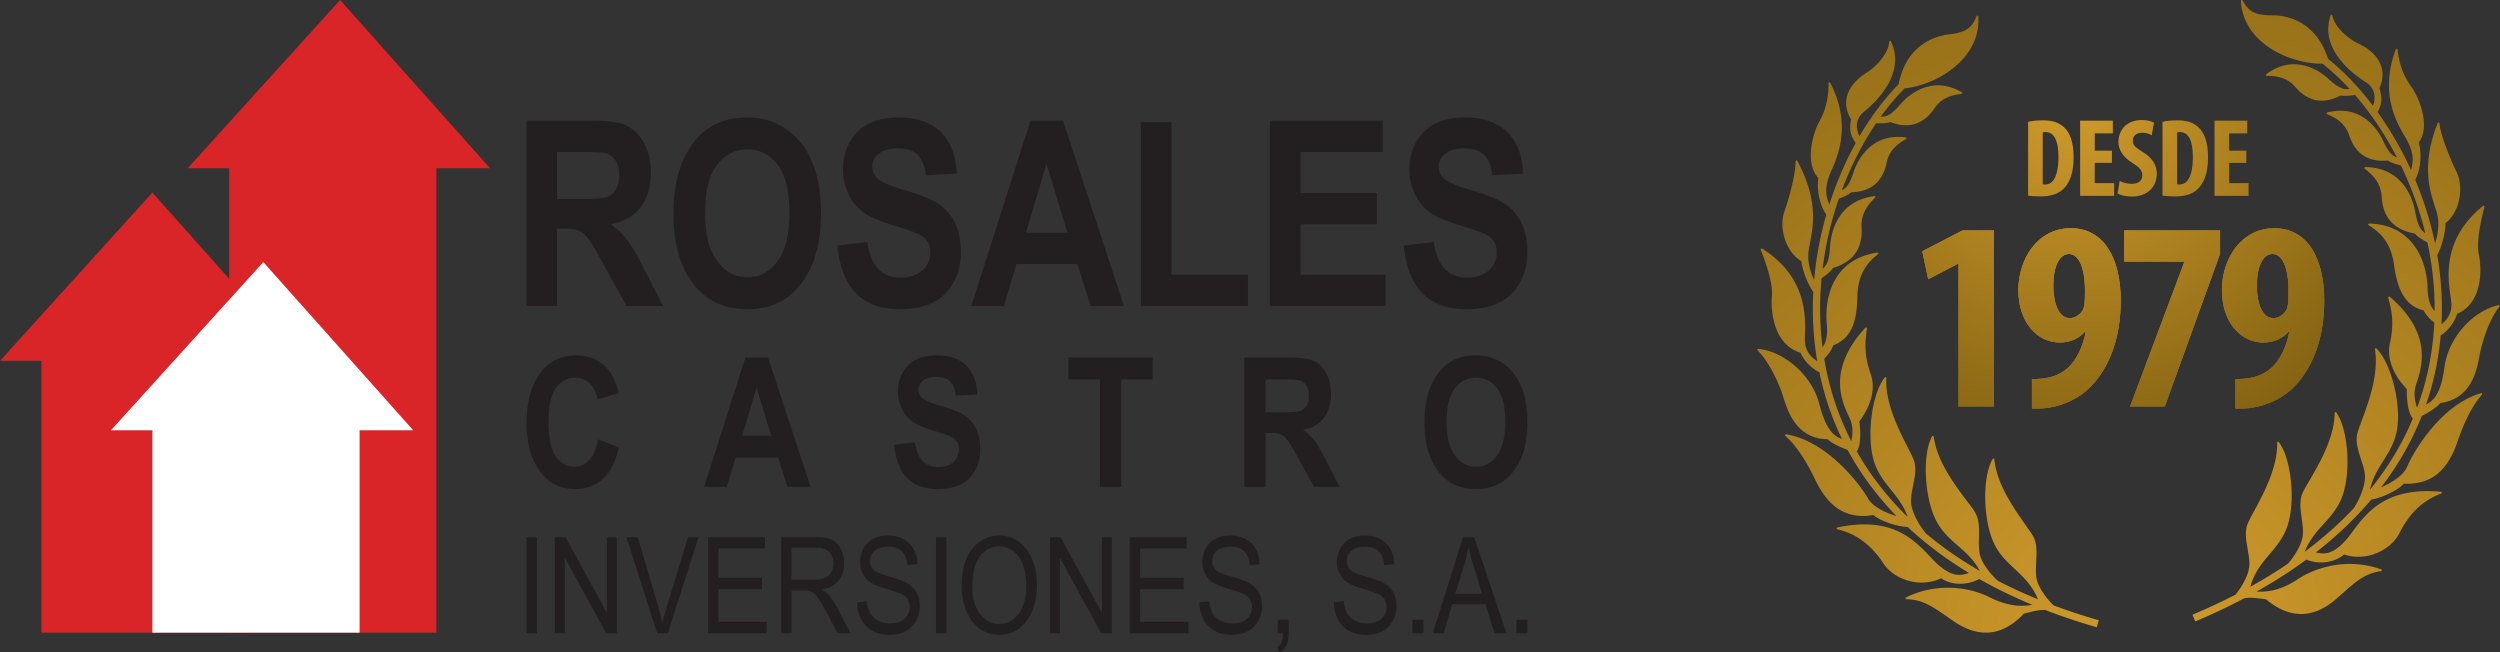
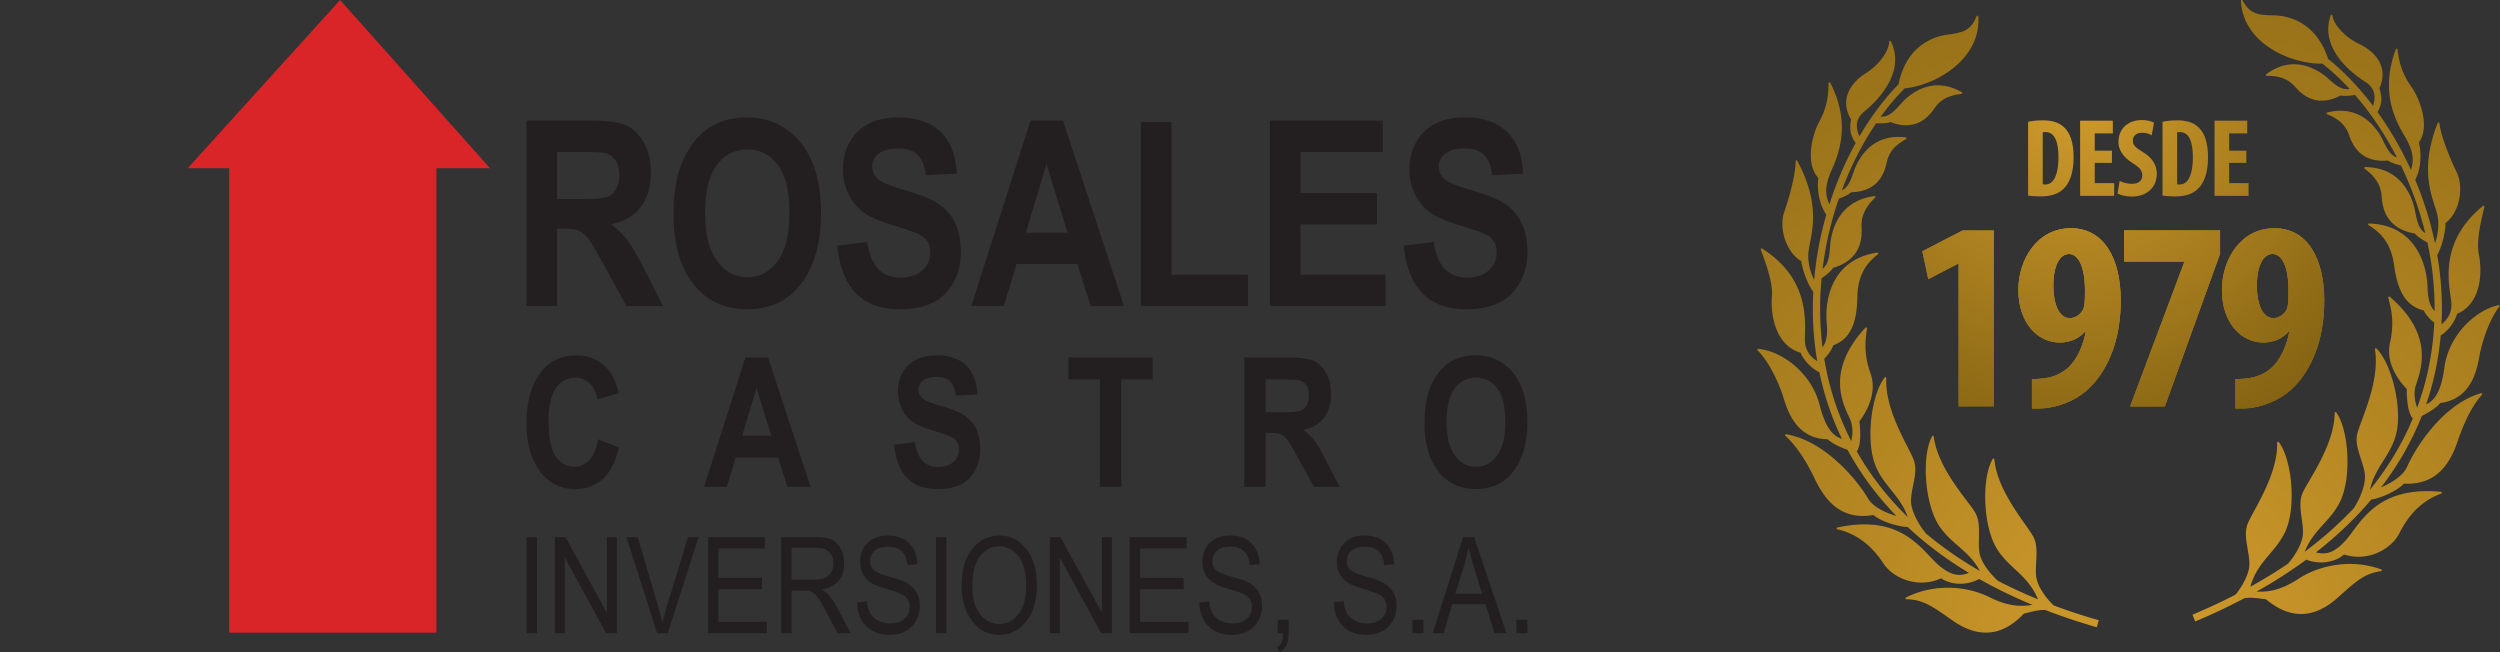
<svg xmlns="http://www.w3.org/2000/svg" width="1364" height="356" fill="none" viewBox="0 0 1364 356">
  <rect x="0" y="0" width="1364" height="356" fill="#333333" stroke="none" />
  <title>Logo de Rosales Castro</title>
  <path fill="#D92428" d="m185.558 0-83.134 91.78h22.609v253.391h113.062V91.78h29.267L185.558 0Z" />
-   <path fill="#D92428" d="M0 196.86h22.613v148.313h113.062V196.86h29.267l-81.809-91.779L0 196.86Z" />
-   <path fill="#fff" d="m60.521 234.771 83.134-91.779 81.804 91.779h-29.263v110.4H83.134v-110.4H60.521Z" />
  <path fill="#231F20" d="M292.954 293.095h-5.679v52.387h5.679v-52.387Zm11.008-184.504h12.421c7.596 0 12.425-.329 14.496-1.004 2.071-.659 3.75-2.009 5.037-4.034 1.292-2.025 1.934-4.716 1.934-8.075 0-3.22-.642-5.808-1.934-7.766-1.287-1.95-3.037-3.3-5.241-4.034-1.567-.508-6.1-.762-13.6-.762h-13.113v25.675Zm-16.704 58.392V65.799h35.271c9.016 0 15.462.913 19.325 2.725 3.862 1.82 7.041 4.97 9.525 9.459 2.483 4.483 3.725 9.858 3.725 16.112 0 7.917-1.896 14.292-5.696 19.121-3.792 4.833-9.188 7.871-16.183 9.108 3.591 2.579 6.558 5.4 8.904 8.454 2.35 3.067 5.546 8.55 9.596 16.463l10.075 19.742h-19.984l-12.125-22.021c-4.362-7.959-7.325-12.938-8.887-14.938-1.563-2.004-3.221-3.387-4.971-4.141-1.746-.763-4.554-1.142-8.421-1.142h-3.45v42.242h-16.704Zm97.456-50.661c0 11.642 2.212 20.375 6.637 26.192 4.425 5.825 9.904 8.733 16.45 8.733 6.592 0 12.05-2.887 16.384-8.662 4.329-5.775 6.5-14.646 6.5-26.609 0-11.733-2.117-20.404-6.33-26.021-4.216-5.612-9.733-8.42-16.554-8.42-6.821 0-12.371 2.833-16.658 8.491-4.283 5.659-6.429 14.425-6.429 26.296Zm-17.254.692c0-12.059 1.783-21.988 5.354-29.779 3.558-7.805 8.221-13.613 13.971-17.434 5.75-3.816 12.72-5.729 20.912-5.729 11.871 0 21.546 4.533 29.025 13.6 7.471 9.063 11.208 21.971 11.208 38.721 0 16.933-3.954 30.158-11.87 39.683-6.946 8.421-16.375 12.629-28.292 12.629-12.013 0-21.492-4.162-28.438-12.491-7.912-9.521-11.87-22.592-11.87-39.2Zm89.389 16.978 16.35-1.934c1.842 12.93 7.871 19.392 18.088 19.392 5.058 0 9.033-1.317 11.941-3.962 2.892-2.646 4.346-5.925 4.346-9.834 0-2.3-.508-4.254-1.521-5.862-1.012-1.613-2.55-2.929-4.629-3.967-2.058-1.037-7.083-2.771-15.037-5.204-7.142-2.159-12.354-4.504-15.671-7.034-3.313-2.529-5.946-5.845-7.904-9.962-1.95-4.112-2.925-8.542-2.925-13.275 0-5.517 1.25-10.483 3.754-14.896 2.512-4.412 5.971-7.75 10.392-9.996 4.416-2.258 9.87-3.383 16.35-3.383 9.754 0 17.375 2.646 22.85 7.937 5.474 5.292 8.375 12.859 8.695 22.709l-16.766.896c-.746-5.43-2.33-9.225-4.767-11.388-2.438-2.162-5.917-3.246-10.417-3.246-4.521 0-7.987.938-10.429 2.821-2.437 1.883-3.65 4.221-3.65 7.017 0 2.758 1.104 5.071 3.313 6.954 2.216 1.879 7.308 3.946 15.258 6.2 8.417 2.446 14.5 5.008 18.246 7.7 3.754 2.692 6.621 6.167 8.596 10.421 1.979 4.254 2.962 9.421 2.962 15.487 0 8.792-2.704 16.175-8.108 22.15-5.409 5.984-13.867 8.975-25.363 8.975-20.341 0-31.662-11.575-33.954-34.716Zm125.576-7.042L570.97 89.405l-11.245 37.545h22.7Zm30.812 40.03h-18.158l-7.259-22.913h-33.225l-6.854 22.913h-17.808L562.245 65.8h17.742l33.25 101.18Zm9.255.001V66.627h16.696v83.238h41.687v17.116h-58.383Zm70.382 0V65.798h61.562v17.121h-44.85v22.429h41.688v17.046h-41.688v27.471h46.384v17.116h-63.096Zm73.031-32.989 16.354-1.934c1.841 12.93 7.866 19.392 18.083 19.392 5.058 0 9.038-1.317 11.946-3.962 2.887-2.646 4.342-5.925 4.342-9.834 0-2.3-.505-4.254-1.517-5.862-1.013-1.613-2.55-2.929-4.629-3.967-2.063-1.037-7.088-2.771-15.038-5.204-7.141-2.159-12.358-4.504-15.671-7.034-3.312-2.529-5.945-5.845-7.904-9.962-1.95-4.112-2.929-8.542-2.929-13.275 0-5.517 1.25-10.483 3.758-14.896 2.509-4.412 5.967-7.75 10.388-9.996 4.417-2.258 9.875-3.383 16.354-3.383 9.754 0 17.375 2.646 22.846 7.937 5.479 5.292 8.375 12.859 8.7 22.709l-16.767.896c-.746-5.43-2.329-9.225-4.771-11.388-2.437-2.162-5.916-3.246-10.416-3.246-4.517 0-7.988.938-10.425 2.821-2.438 1.883-3.654 4.221-3.654 7.017 0 2.758 1.104 5.071 3.312 6.954 2.217 1.879 7.308 3.946 15.258 6.2 8.421 2.446 14.505 5.008 18.25 7.7 3.755 2.692 6.617 6.167 8.596 10.421 1.975 4.254 2.963 9.421 2.963 15.487 0 8.792-2.709 16.175-8.109 22.15-5.412 5.984-13.866 8.975-25.362 8.975-20.346 0-31.663-11.575-33.958-34.716ZM326.358 239.686l11.312 4.384c-1.766 7.891-4.704 13.658-8.808 17.3-4.108 3.645-9.162 5.466-15.162 5.466-7.542 0-13.655-2.908-18.338-8.712-5.392-6.709-8.087-15.754-8.087-27.15 0-12.034 2.712-21.45 8.145-28.254 4.717-5.905 11.059-8.855 19.025-8.855 6.488 0 11.917 2.213 16.288 6.642 3.117 3.146 5.396 7.813 6.842 14.004l-11.555 3.371c-.741-3.817-2.208-6.75-4.412-8.783-2.2-2.038-4.796-3.059-7.788-3.059-4.275 0-7.766 1.863-10.466 5.588-2.696 3.717-4.046 9.867-4.046 18.429 0 8.892 1.312 15.213 3.946 18.967 2.633 3.758 6.05 5.633 10.254 5.633 3.079 0 5.742-1.192 7.987-3.587 2.25-2.392 3.867-6.184 4.863-11.384Zm94.395-1.973-7.988-26.183-7.841 26.183h15.829Zm21.5 27.917h-12.667l-5.071-15.98h-23.166l-4.784 15.98h-12.416l22.529-70.563h12.375l23.2 70.563Zm45.563-23.006 11.409-1.35c1.279 9.017 5.487 13.525 12.612 13.525 3.533 0 6.304-.925 8.325-2.767 2.021-1.845 3.033-4.129 3.033-6.854 0-1.6-.358-2.966-1.062-4.091-.7-1.121-1.775-2.038-3.221-2.763-1.446-.721-4.942-1.933-10.496-3.633-4.975-1.504-8.616-3.138-10.925-4.9-2.308-1.763-4.15-4.083-5.508-6.95-1.367-2.871-2.05-5.954-2.05-9.258 0-3.85.879-7.313 2.629-10.392 1.746-3.075 4.158-5.4 7.238-6.971 3.083-1.575 6.887-2.354 11.408-2.354 6.808 0 12.112 1.842 15.933 5.533 3.821 3.692 5.846 8.967 6.067 15.838l-11.696.625c-.512-3.788-1.621-6.438-3.325-7.942-1.7-1.504-4.117-2.262-7.267-2.262-3.145 0-5.562.654-7.266 1.97-1.704 1.305-2.554 2.938-2.554 4.892 0 1.913.775 3.533 2.325 4.846 1.537 1.312 5.079 2.758 10.633 4.325 5.875 1.704 10.112 3.492 12.729 5.371 2.608 1.879 4.608 4.3 5.988 7.262 1.375 2.971 2.066 6.571 2.066 10.809 0 6.125-1.883 11.279-5.658 15.445-3.767 4.175-9.667 6.259-17.683 6.259-14.18 0-22.075-8.075-23.684-24.213Zm112.277 23.006v-58.625h-17.184v-11.941h45.967v11.941h-17.133v58.625h-11.65Zm90.425-40.718h8.662c5.296 0 8.663-.234 10.109-.7 1.446-.467 2.621-1.404 3.516-2.817.892-1.412 1.346-3.287 1.346-5.629 0-2.246-.454-4.054-1.346-5.417a6.884 6.884 0 0 0-3.658-2.816c-1.092-.35-4.258-.53-9.487-.53h-9.142v17.909Zm-11.65 40.716v-70.562h24.596c6.287 0 10.779.637 13.479 1.904 2.692 1.267 4.908 3.463 6.642 6.592 1.733 3.129 2.6 6.871 2.6 11.237 0 5.521-1.33 9.967-3.971 13.334-2.654 3.37-6.409 5.491-11.292 6.358 2.504 1.792 4.575 3.762 6.213 5.896 1.633 2.133 3.866 5.958 6.687 11.479l7.033 13.762h-13.941l-8.45-15.35c-3.046-5.55-5.117-9.025-6.204-10.42-1.084-1.4-2.242-2.359-3.467-2.888-1.221-.529-3.171-.796-5.871-.796h-2.404v29.454h-11.65Zm110.36-35.329c0 8.121 1.542 14.209 4.629 18.271 3.083 4.054 6.904 6.088 11.475 6.088 4.596 0 8.396-2.013 11.417-6.042 3.025-4.029 4.533-10.217 4.533-18.558 0-8.18-1.471-14.234-4.404-18.142-2.946-3.917-6.788-5.875-11.546-5.875-4.762 0-8.633 1.971-11.617 5.921-2.995 3.946-4.487 10.062-4.487 18.337Zm-12.033.484c0-8.409 1.241-15.33 3.725-20.771 2.491-5.438 5.737-9.488 9.754-12.154 4.016-2.663 8.875-3.992 14.583-3.992 8.279 0 15.025 3.162 20.233 9.479 5.221 6.321 7.83 15.321 7.83 27.004 0 11.809-2.763 21.038-8.28 27.675-4.841 5.871-11.425 8.813-19.737 8.813-8.371 0-14.988-2.909-19.829-8.713-5.517-6.646-8.279-15.758-8.279-27.341ZM302.711 345.485v-52.388h5.825l22.583 41.208v-41.208h5.433v52.388h-5.825l-22.55-41.221v41.221h-5.466Zm55.806 0-16.679-52.388h6.146l11.2 38.058a159.042 159.042 0 0 1 2.254 8.575 133.27 133.27 0 0 1 2.292-8.575l11.629-38.058h5.787l-16.791 52.388h-5.838Zm27.81 0v-52.388h31.058v6.183H392.01v16.009h23.759v6.179H392.01v17.833h26.375v6.184h-32.058Zm45.565-29.269h12.221c2.67 0 4.691-.321 6.075-.962 1.383-.646 2.475-1.659 3.287-3.038.813-1.383 1.213-2.991 1.213-4.825 0-2.646-.775-4.721-2.321-6.233-1.546-1.517-3.85-2.271-6.896-2.271h-13.579v17.329Zm-5.684 29.267v-52.388h19.046c3.975 0 6.917.488 8.809 1.467 1.895.975 3.45 2.6 4.662 4.875 1.217 2.275 1.825 4.908 1.825 7.908 0 3.955-1.029 7.159-3.092 9.609-2.062 2.454-5.058 4.012-8.987 4.679 1.6.958 2.812 1.929 3.646 2.908a37.108 37.108 0 0 1 4.466 6.688l7.505 14.254h-7.146l-5.729-10.896c-2.221-4.258-3.892-7.129-5.03-8.604-1.125-1.488-2.225-2.479-3.287-2.996-1.054-.508-2.538-.767-4.438-.767h-6.566v23.263h-5.684Zm41.416-16.865 5.362-.575c.284 2.884.938 5.13 1.946 6.738 1.008 1.608 2.458 2.9 4.342 3.875 1.887.983 4 1.467 6.358 1.467 3.388 0 6.013-.825 7.879-2.48 1.871-1.65 2.809-3.795 2.809-6.437 0-1.546-.342-2.892-1.021-4.046-.679-1.154-1.704-2.1-3.071-2.829-1.367-.742-4.333-1.783-8.883-3.129-4.046-1.2-6.93-2.409-8.646-3.625a12.648 12.648 0 0 1-4-4.629c-.959-1.871-1.429-3.984-1.429-6.342 0-4.242 1.366-7.708 4.108-10.4 2.742-2.692 6.433-4.038 11.079-4.038 3.188 0 5.983.63 8.375 1.896 2.396 1.263 4.254 3.071 5.575 5.429 1.325 2.359 2.029 5.134 2.125 8.33l-5.467.495c-.283-3.404-1.304-5.929-3.054-7.57-1.75-1.646-4.208-2.467-7.375-2.467-3.216 0-5.675.721-7.366 2.158-1.684 1.446-2.534 3.304-2.534 5.592 0 2.121.613 3.762 1.859 4.933 1.241 1.167 4.029 2.35 8.362 3.542 4.233 1.179 7.208 2.196 8.921 3.054 2.621 1.338 4.6 3.096 5.942 5.275 1.329 2.179 2.004 4.779 2.004 7.8 0 2.996-.709 5.725-2.113 8.192-1.4 2.462-3.312 4.337-5.733 5.621-2.421 1.283-5.333 1.929-8.738 1.929-5.312 0-9.55-1.596-12.704-4.792-3.154-3.192-4.796-7.512-4.912-12.967Zm48.705-35.523h-5.683v52.387h5.683v-52.387Zm14.187 26.963c0 6.466 1.421 11.475 4.267 15.037 2.85 3.567 6.308 5.35 10.383 5.35 4.171 0 7.663-1.8 10.488-5.4 2.821-3.604 4.233-8.892 4.233-15.879 0-4.508-.725-8.538-2.179-12.088-1.117-2.72-2.804-4.895-5.058-6.533-2.25-1.625-4.705-2.446-7.375-2.446-4.288 0-7.817 1.788-10.596 5.367-2.779 3.579-4.163 9.108-4.163 16.592Zm-5.862-.088c0-8.933 1.962-15.8 5.896-20.6 3.929-4.8 8.829-7.2 14.687-7.2 3.788 0 7.242 1.071 10.363 3.213 3.12 2.145 5.591 5.258 7.416 9.345 1.821 4.088 2.729 8.955 2.729 14.596 0 7.767-1.758 14.096-5.283 18.975-3.887 5.384-8.971 8.075-15.262 8.075-6.334 0-11.434-2.762-15.292-8.287-3.5-5.004-5.254-11.042-5.254-18.117Zm48.135 25.515v-52.388h5.821l22.583 41.208v-41.208h5.434v52.388h-5.825l-22.546-41.221v41.221h-5.467Zm43.592 0v-52.388h31.054v6.183h-25.371v16.009h23.763v6.179h-23.763v17.833h26.371v6.184h-32.054Zm37.984-16.867 5.362-.575c.284 2.884.938 5.13 1.946 6.738 1.009 1.608 2.459 2.9 4.342 3.875 1.883.983 4.004 1.467 6.358 1.467 3.388 0 6.017-.825 7.884-2.48 1.866-1.65 2.804-3.795 2.804-6.437 0-1.546-.338-2.892-1.017-4.046-.683-1.154-1.708-2.1-3.075-2.829-1.366-.742-4.333-1.783-8.883-3.129-4.042-1.2-6.929-2.409-8.646-3.625a12.695 12.695 0 0 1-4-4.629c-.954-1.871-1.429-3.984-1.429-6.342 0-4.242 1.367-7.708 4.108-10.4 2.742-2.692 6.434-4.038 11.079-4.038 3.188 0 5.988.63 8.38 1.896 2.391 1.263 4.25 3.071 5.575 5.429 1.32 2.359 2.025 5.134 2.12 8.33l-5.462.495c-.283-3.404-1.308-5.929-3.054-7.57-1.75-1.646-4.209-2.467-7.379-2.467-3.217 0-5.675.721-7.367 2.158-1.683 1.446-2.533 3.304-2.533 5.592 0 2.121.612 3.762 1.858 4.933 1.242 1.167 4.029 2.35 8.362 3.542 4.234 1.179 7.209 2.196 8.925 3.054 2.617 1.338 4.596 3.096 5.942 5.275 1.329 2.179 2 4.779 2 7.8 0 2.996-.708 5.725-2.112 8.192-1.4 2.462-3.313 4.337-5.734 5.621-2.421 1.283-5.333 1.929-8.733 1.929-5.317 0-9.55-1.596-12.704-4.792-3.154-3.192-4.8-7.512-4.917-12.967Zm42.737 16.867v-7.33h6.004v7.33c0 2.837-.417 5.054-1.25 6.662a8.568 8.568 0 0 1-3.642 3.696l-1.466-2.75c1.07-.571 1.883-1.425 2.429-2.554.546-1.134.846-2.817.891-5.054h-2.966Zm30.66-16.867 5.358-.575c.288 2.884.942 5.13 1.95 6.738 1.008 1.608 2.458 2.9 4.342 3.875 1.883.983 4.004 1.467 6.358 1.467 3.388 0 6.017-.825 7.883-2.48 1.863-1.65 2.805-3.795 2.805-6.437 0-1.546-.338-2.892-1.017-4.046-.683-1.154-1.713-2.1-3.079-2.829-1.363-.742-4.329-1.783-8.879-3.129-4.042-1.2-6.93-2.409-8.646-3.625a12.659 12.659 0 0 1-4.004-4.629c-.95-1.871-1.425-3.984-1.425-6.342 0-4.242 1.366-7.708 4.108-10.4 2.742-2.692 6.433-4.038 11.075-4.038 3.192 0 5.987.63 8.383 1.896a13.489 13.489 0 0 1 5.575 5.429c1.321 2.359 2.025 5.134 2.121 8.33l-5.462.495c-.288-3.404-1.309-5.929-3.055-7.57-1.754-1.646-4.208-2.467-7.383-2.467-3.212 0-5.671.721-7.362 2.158-1.688 1.446-2.534 3.304-2.534 5.592 0 2.121.613 3.762 1.854 4.933 1.246 1.167 4.034 2.35 8.363 3.542 4.237 1.179 7.212 2.196 8.929 3.054 2.617 1.338 4.596 3.096 5.942 5.275 1.329 2.179 1.995 4.779 1.995 7.8 0 2.996-.704 5.725-2.108 8.192-1.4 2.462-3.312 4.337-5.733 5.621-2.421 1.283-5.334 1.929-8.734 1.929-5.32 0-9.55-1.596-12.704-4.792-3.154-3.192-4.8-7.512-4.916-12.967Zm48.846 9.54h-6v7.329h6v-7.329Zm17.405-14.186h14.634l-4.471-14.509c-1.384-4.454-2.392-8.075-3.034-10.862a76.914 76.914 0 0 1-2.354 10.004l-4.775 15.367Zm-12.329 21.512 16.563-52.387h6.083l17.587 52.387h-6.5l-4.995-15.871h-18.071l-4.675 15.871h-5.992Zm51.633-7.326h-6.004v7.329h6.004v-7.329Z" />
  <path fill="url(#a)" d="M1223.13 0a.627.627 0 0 0-.12.02.477.477 0 0 0-.36.496c.41 8.584 4.38 16.346 11.49 22.417 9.93 8.483 23.36 11.933 33.01 11.817 5.05 3.954 10.02 8.591 14.83 13.8-3.39.425-5.87-.334-11.52-5.509-3.95-3.604-18.06-14.45-33.99-2.541a.493.493 0 0 0-.18.558c.07.208.27.337.47.333 7.05-.083 11.85 1.796 15.58 6.109 6.95 8.029 15.27 9.562 24.76 4.554 1.61.516 5.38.179 7.76-.275 8.45 9.741 16.29 21.287 22.9 34.129-2.75-.983-4.66-2.938-7.57-9.192-2.26-4.837-11.16-20.254-30.44-15.341a.463.463 0 0 0-.37.445c-.02.205.11.409.31.492 6.53 2.608 10.25 6.188 12.05 11.592 3.35 10.087 10.46 14.683 21.13 13.679 1.27 1.062 4.69 2.154 7.06 2.675a187.757 187.757 0 0 1 13.32 36.971c-2.71-1.788-4.19-4.292-5.52-11.779-1.01-5.634-5.95-24.05-27.25-24.3a.493.493 0 0 0-.3.895c6.06 4.521 8.92 9.263 9.28 15.38.69 11.358 6.78 18.075 18.09 19.983 1.04 1.504 4.54 3.708 6.86 4.867 2.6 12.116 4.02 24.704 3.92 37.504-2.19-2.613-3.61-5.134-3.88-13.479-.12-3.613-.98-12.905-6.41-21.088-5.62-8.446-14.18-12.912-25.44-13.258a.493.493 0 0 0-.28.912c6.2 3.871 12.17 9.213 13.91 21.9 2.03 14.95 6.89 22.325 16.2 24.609.81 2.179 3.67 5.12 5.71 6.65-.75 16.183-3.88 31.687-9.36 46.433-1-2.833-2.14-7.613-.7-12.217l.47-1.462c1.36-4.063 3.6-10.867 2.52-19.054-1.3-9.838-7.09-19.2-17.22-27.825a.487.487 0 0 0-.57-.042c-.19.1-.29.321-.23.533.1.534.27 1.138.43 1.779 1.12 4.459 3.01 11.909.51 22.83-2.61 11.483 5.39 21.375 9.13 25.233-.03 3.283.19 12.654 3.33 16.096-4.83 11.521-11.1 22.541-18.86 33.012a151.674 151.674 0 0 1-4.54 5.854c1.43-6.404 4.43-11.216 7.36-15.891 2.91-4.65 5.9-9.463 7.2-15.671 2.9-13.908-2.75-37.296-11.01-45.504a.497.497 0 0 0-.58-.088.507.507 0 0 0-.26.525c2.22 13.384-3.4 28.638-7.12 38.734-1.27 3.429-2.27 6.129-2.62 7.879-.84 4.246.66 8.808 2.08 13.212.89 2.688 1.79 5.463 2.13 8.088.74 5.608-2.63 13.733-6.07 18.879-7.89 8.383-16.82 16.292-26.72 23.696 2.51-6.467 6.47-10.863 10.32-15.129 3.68-4.067 7.48-8.271 9.83-14.167 5.3-13.188 3.81-37.208-2.9-46.725-.11-.179-.34-.25-.55-.188a.514.514 0 0 0-.34.467c-.16 13.563-8.36 27.608-13.79 36.892-1.84 3.154-3.3 5.641-3.94 7.3-1.57 4.037-.9 8.787-.26 13.379.39 2.804.8 5.696.68 8.342-.24 5.17-4.23 11.829-8.18 16.333a268.85 268.85 0 0 1-20.51 12.558c2.15-7.875 6.42-12.937 10.57-17.841 3.54-4.184 7.21-8.509 9.38-14.475 4.85-13.355 2.58-37.313-4.44-46.609a.487.487 0 0 0-.55-.166.485.485 0 0 0-.33.479c.29 13.562-7.45 27.858-12.58 37.325-1.74 3.196-3.11 5.741-3.7 7.416-1.44 4.088-.61 8.813.18 13.38.48 2.787.98 5.666.95 8.316-.07 5.142-3.79 11.859-7.57 16.496-7.48 3.842-15.31 7.5-23.51 10.95l1.54 3.667c9.39-3.963 18.3-8.171 26.76-12.646 3.23-.546 6.18-.158 9.8.321l2.06.258c12.91 10.821 25.87 10.688 38.51-.392l3.04-2.691c7.79-6.913 12.49-11.084 21.19-12.288.23-.033.41-.2.43-.437a.488.488 0 0 0-.33-.517c-17.77-6.433-35.31-1.337-44.92 4.983-9.09 5.975-15.78 7.459-23.11 7.134 9.72-5.459 18.77-11.275 27.16-17.434 6.93 2.78 15.51 1.688 20.58-2.837 12.52 4.183 25.72-2.6 30.24-11.642 5.48-10.946 12.94-17.996 22.82-21.566.22-.08.35-.3.33-.534a.506.506 0 0 0-.45-.429c-29.99-2.842-40.51 11.271-48.19 21.571-1.53 2.058-2.98 4.004-4.41 5.512-6.77 7.209-11.1 7.017-15.72 5.98 11.45-8.925 21.54-18.542 30.22-28.821 6.69-1.113 15.29-5.667 17.74-8.7 14.43.733 23.75-6.521 29.3-22.829 3.96-11.63 8.21-19.809 13.37-25.734a.522.522 0 0 0 .04-.596.505.505 0 0 0-.56-.208c-21.5 6.242-36.34 31-40.25 40.008-2.39 5.534-9.59 9.346-14.28 11.4.57-.737 1.12-1.475 1.67-2.216 8.61-11.613 15.46-23.892 20.56-36.759 3.22-1.591 8.28-4.633 10.07-7.058 17.07-2.242 19.97-18.054 21.37-25.662 1.53-8.317 5.58-20.296 10.9-26.955a.48.48 0 0 0 .02-.57.472.472 0 0 0-.52-.221c-12.65 2.733-27.18 16.325-29.57 34.312-1.94 14.484-6.13 18.017-9.93 19.863 4.17-12.063 6.82-24.621 7.96-37.621 4.23-2.608 7.87-7.821 8.93-11.775 13.47-5.775 13.81-23.163 11.87-32.583-1.43-6.905 1.17-17.892 2.57-23.784l.47-2.021a.484.484 0 0 0-.22-.529.488.488 0 0 0-.58.034c-22.22 18.066-19.16 39.054-17.69 49.137.24 1.663.44 3.096.5 4.183.29 5.784-3.08 9.396-5.42 11.2.05-1.029.12-2.05.15-3.095.37-11.746-.52-23.355-2.45-34.617 2.97-5.642 4.42-12.808 4.52-17.5 7.4-5.513 10.32-18.983 5.99-27.933-4.03-8.296-8.67-20.121-9.32-26.496a.505.505 0 0 0-.43-.442.491.491 0 0 0-.52.304c-8.93 22.529-4.48 36.363-1.56 45.509.77 2.375 1.42 4.42 1.66 6.116.75 5.329-.3 10.409-1.57 13.959-2.51-12.071-6.22-23.696-10.81-34.625 3.66-6.7 3.26-15.7 1.98-20.375 6.33-8.505.55-23.842-3.99-30.217-4.41-6.192-6.69-12.317-7.62-20.463a.498.498 0 0 0-.43-.441.508.508 0 0 0-.52.321c-8.17 21.816-1.24 37.35 4.7 47.15 5.57 9.191 4.99 14.125 3.58 18.716-5.22-11.479-11.41-22.112-18.21-31.591 2.04-4.009 2.9-6.588 1-13.088 5.22-11.537-2.35-20.05-11.21-24.183-7.28-3.4-13.76-10.317-14.42-15.434a.5.5 0 0 0-.44-.425.493.493 0 0 0-.52.33c-6.52 18.541 12.81 32.47 18.89 36.291 6.18 3.896 5.46 9.596 4.2 13.088-7.64-10.109-15.96-18.784-24.49-25.609-6.99-21.433-23.48-23.8-30.39-23.795-9.31.004-12.8-1.738-16.26-8.096a.514.514 0 0 0-.42-.254h-.03Z" />
  <path fill="url(#b)" d="M1078.41 8.841c-2.69 6.717-5.95 8.854-15.2 9.95-6.86.804-22.95 5.1-27.36 27.21-7.68 7.79-14.91 17.378-21.31 28.32-1.65-3.32-3.05-8.9 2.63-13.492 5.59-4.513 23.14-20.613 14.48-38.267a.494.494 0 0 0-.94.208c-.06 5.16-5.67 12.796-12.5 17.021-8.32 5.15-14.83 14.496-8.27 25.334-1.13 6.687.03 9.145 2.52 12.891-5.64 10.213-10.52 21.496-14.35 33.504-1.946-4.391-3.104-9.212 1.35-19.004 4.73-10.425 9.8-26.675-.891-47.379a.524.524 0 0 0-.563-.25.516.516 0 0 0-.379.488c.05 8.204-1.492 14.55-5.142 21.212-3.762 6.867-7.696 22.775-.412 30.483-.713 4.788-.058 13.784 4.358 19.996-3.258 11.396-5.554 23.379-6.637 35.659-1.679-3.371-3.317-8.292-3.209-13.671.042-1.717.45-3.829.921-6.271 1.842-9.433 4.621-23.696-6.896-45.008a.501.501 0 0 0-.941.245c.112 6.405-3.109 18.7-6.125 27.413-3.255 9.4 1.229 22.437 9.237 27.029.659 4.646 2.933 11.596 6.546 16.846-.583 11.421-.104 23.046 1.658 34.671.146 1.033.338 2.037.505 3.05-2.525-1.513-6.305-4.704-6.701-10.484-.079-1.087-.029-2.533.005-4.212.27-10.183.833-31.388-23.35-46.708a.494.494 0 0 0-.58.029.495.495 0 0 0-.162.558l.708 1.954c2.08 5.688 5.95 16.284 5.346 23.313-.816 9.583 1.571 26.808 15.629 30.958 1.529 3.8 5.746 8.55 10.255 10.642 2.67 12.766 6.775 24.929 12.35 36.416-4-1.383-8.576-4.404-12.209-18.554-4.504-17.575-20.525-29.362-33.408-30.591a.484.484 0 0 0-.496.287.489.489 0 0 0 .096.558c6.054 5.988 11.5 17.405 14 25.475 2.287 7.405 7.033 22.767 24.233 22.984 2.075 2.187 7.454 4.612 10.844 5.816 6.57 12.175 14.83 23.555 24.74 34.08.63.675 1.27 1.341 1.92 1.995-4.89-1.487-12.49-4.416-15.53-9.625-4.94-8.491-22.595-31.325-44.686-34.991a.49.49 0 0 0-.521.279.481.481 0 0 0 .116.575c5.821 5.279 11.001 12.896 16.3 23.983 7.442 15.542 17.541 21.65 31.781 19.217 2.8 2.729 11.87 6.237 18.65 6.546 9.82 9.191 20.98 17.55 33.41 25.062-4.47 1.575-8.76 2.284-16.32-4.087-1.59-1.334-3.26-3.092-5.02-4.954-8.85-9.317-20.97-22.088-50.4-15.742a.485.485 0 0 0-.39.479c0 .233.15.438.38.492 10.23 2.379 18.47 8.504 25.2 18.729 5.56 8.45 19.46 13.625 31.4 7.996 5.57 3.896 14.23 3.971 20.78.387 9.05 5.138 18.72 9.842 29.03 14.121-7.25 1.179-14.07.496-23.81-4.362-10.29-5.146-28.3-8.142-45.19.341a.497.497 0 0 0-.26.554c.05.225.24.388.48.388 8.77.171 13.94 3.754 22.48 9.7l3.34 2.317c13.86 9.508 26.75 8.108 38.28-4.142l2.03-.508c3.53-.905 6.42-1.638 9.69-1.467 8.93 3.442 18.27 6.571 28.06 9.396l1.09-3.821c-8.54-2.458-16.76-5.163-24.63-8.108-4.3-4.155-8.78-10.38-9.46-15.488-.34-2.625-.18-5.542-.04-8.367.25-4.62.52-9.416-1.39-13.308-.79-1.596-2.45-3.946-4.56-6.929-6.19-8.796-15.57-22.079-16.88-35.583a.488.488 0 0 0-.39-.434.497.497 0 0 0-.53.229c-5.86 10.059-5.3 34.117 1.1 46.805 2.86 5.675 7.01 9.537 11.01 13.279 4.69 4.375 9.53 8.9 12.6 16.462a267.576 267.576 0 0 1-21.84-10.054c-4.46-4.012-9.2-10.142-10.05-15.25-.44-2.617-.38-5.542-.31-8.371.1-4.629.2-9.425-1.83-13.25-.84-1.575-2.57-3.875-4.77-6.787-6.5-8.584-16.29-21.554-18.05-35.013a.483.483 0 0 0-.39-.416.508.508 0 0 0-.54.245c-5.53 10.246-4.17 34.275 2.63 46.742 3.05 5.575 7.31 9.3 11.44 12.913 4.32 3.779 8.78 7.679 12.04 13.812-10.72-6.187-20.51-12.987-29.34-20.392-4.01-4.7-8.32-12.375-8.25-18.025.03-2.65.6-5.516 1.15-8.287.92-4.542 1.86-9.246.52-13.367-.54-1.691-1.85-4.262-3.52-7.516-4.88-9.588-12.27-24.071-11.63-37.63a.51.51 0 0 0-.33-.479.48.48 0 0 0-.56.15c-7.24 9.129-10.11 33.017-5.58 46.488 2.02 6.012 5.57 10.437 9 14.708 3.46 4.304 7.01 8.729 9.18 14.917a149.773 149.773 0 0 1-5.19-5.275c-8.94-9.488-16.47-19.696-22.63-30.559 2.72-3.8 1.84-13.12 1.42-16.387 3.25-4.267 10.04-15.029 6.09-26.133-3.77-10.546-2.78-18.167-2.18-22.721.08-.663.16-1.275.21-1.821a.473.473 0 0 0-.28-.504.517.517 0 0 0-.58.112c-9.03 9.759-13.68 19.734-13.81 29.663-.11 8.254 2.93 14.746 4.74 18.621l.65 1.391c1.97 4.409 1.4 9.284.74 12.221-7.18-14-12.112-29.033-14.758-45.008 1.842-1.763 4.338-5.017 4.868-7.284 8.99-3.362 12.95-11.25 13.2-26.341.23-12.804 5.53-18.8 11.23-23.384a.478.478 0 0 0 .14-.587c-.08-.213-.3-.325-.54-.288-11.13 1.671-19.1 7.117-23.68 16.171-4.439 8.759-4.193 18.088-3.885 21.688.709 8.321-.4 10.991-2.262 13.841-1.608-12.695-1.692-25.362-.529-37.7 2.171-1.425 5.379-4.029 6.226-5.641 11.02-3.229 16.28-10.617 15.61-21.984-.36-6.116 1.94-11.158 7.41-16.362.16-.15.21-.375.12-.571a.495.495 0 0 0-.52-.275c-21.13 2.754-23.859 21.621-24.188 27.338-.446 7.591-1.629 10.258-4.1 12.35a188.24 188.24 0 0 1 8.868-38.284c2.3-.796 5.57-2.287 6.7-3.491 10.71-.259 17.23-5.667 19.36-16.075 1.15-5.584 4.42-9.567 10.61-12.934.19-.1.29-.312.25-.525a.508.508 0 0 0-.42-.396c-19.73-2.608-26.74 13.75-28.42 18.825-2.16 6.546-3.84 8.721-6.44 10.021 5.06-13.537 11.48-25.925 18.72-36.59 2.42.165 6.2.061 7.75-.639 9.99 3.85 18.08 1.35 24.04-7.45 3.19-4.72 7.74-7.15 14.75-7.892a.509.509 0 0 0 .43-.39.528.528 0 0 0-.24-.535c-17.23-9.95-29.97 2.488-33.46 6.534-5.02 5.804-7.38 6.846-10.78 6.821 4.15-5.738 8.54-10.925 13.09-15.459 9.6-1.012 22.53-6.02 31.38-15.616 6.35-6.867 9.38-15.038 8.78-23.609a.51.51 0 0 0-.42-.454c-.03-.004-.05-.008-.08-.008-.2 0-.38.125-.46.312Z" />
  <path fill="url(#c)" d="M1106.53 66.454v40.296c1.58.187 4.08.429 6.57.429 5.73 0 9.8-1.279 12.54-3.954 3.59-3.167 5.72-9.075 5.72-17.35 0-7.975-1.82-13.396-5.35-16.559-2.62-2.437-6.21-3.658-11.38-3.658-3.17 0-6.09.308-8.1.796Zm7.98 34.087V72.237c.48-.183 1.03-.183 1.58-.183 4.81 0 7 5.112 7 13.512 0 11.321-3.35 15.1-7.18 15.1-.43 0-1.04 0-1.4-.125Z" />
  <path fill="url(#d)" d="M1134.92 65.841v41.034h18.57v-6.942h-10.59V88.854h9.37V82.22h-9.37v-9.437h9.86v-6.942h-17.84Z" />
  <path fill="url(#e)" d="M1155.81 77.533c0 3.712 2.13 8.033 7.74 11.442 3.46 2.254 5.28 3.716 5.28 6.7 0 2.675-1.82 4.625-5.6 4.625-2.31 0-5.1-.671-6.75-1.584l-1.16 6.879c1.34.788 4.57 1.646 7.86 1.646 8.03 0 13.57-4.929 13.57-12.421 0-4.32-2.01-8.462-7.43-11.75-4.44-2.679-5.66-3.954-5.66-6.391 0-2.192 1.64-4.263 5.05-4.263 2.32 0 4.08.671 5.24 1.404l1.28-6.883c-1.22-.725-3.78-1.458-6.45-1.458-8.58 0-12.97 5.479-12.97 12.054Z" />
  <path fill="url(#f)" d="M1179.87 66.454v40.296c1.58.187 4.08.429 6.57.429 5.73 0 9.8-1.279 12.54-3.954 3.6-3.167 5.72-9.075 5.72-17.35 0-7.975-1.82-13.396-5.36-16.559-2.61-2.437-6.2-3.658-11.37-3.658-3.17 0-6.09.308-8.1.796Zm7.97 34.087V72.237c.49-.183 1.04-.183 1.59-.183 4.81 0 7 5.112 7 13.512 0 11.321-3.35 15.1-7.19 15.1-.42 0-1.04 0-1.4-.125Z" />
  <path fill="url(#g)" d="M1208.25 65.841v41.034h18.57v-6.942h-10.59V88.854h9.37V82.22h-9.37v-9.437h9.86v-6.942h-17.84Z" />
  <path fill="url(#h)" d="m1070.81 125.725-22.01 11.37 3.25 15.217 16.24-8.425h.3v77.838h19.2v-96h-16.98Z" />
  <path fill="url(#i)" d="M1101.23 158.22c0 17.571 10.19 28.65 22.6 28.65 6.2 0 10.63-2.508 13.73-5.908h.45c-1.63 8.567-5.17 15.363-9.31 19.35-3.25 3.1-7.53 5.021-11.23 5.754-3.24.596-5.16.742-8.85.742v16.096c2.95 0 5.91 0 9.01-.442 9.3-1.475 17.72-5.758 23.63-12.108 8.86-9.454 15.8-24.667 15.8-46.379 0-23.184-9.31-39.434-27.17-39.434-18.47 0-28.66 17.134-28.66 33.679Zm19.05-1.625c-.14-11.666 3.55-18.02 8.57-18.02 5.16 0 8.71 7.087 8.71 19.791 0 6.35-.15 8.271-.88 10.188-1.04 2.512-4 5.021-7.39 5.021-5.91 0-8.85-7.68-9.01-16.98Z" />
  <path fill="url(#j)" d="M1158.98 125.725v16.987h32.79v.296l-29.55 78.717h18.91l30.13-83.296v-12.704h-52.28Z" />
  <path fill="url(#k)" d="M1212.29 158.22c0 17.571 10.19 28.65 22.6 28.65 6.2 0 10.63-2.508 13.73-5.908h.44c-1.61 8.567-5.16 15.363-9.3 19.35-3.25 3.1-7.53 5.021-11.22 5.754-3.25.596-5.17.742-8.87.742v16.096c2.96 0 5.91 0 9.02-.442 9.3-1.475 17.72-5.758 23.63-12.108 8.86-9.454 15.79-24.667 15.79-46.379 0-23.184-9.3-39.434-27.17-39.434-18.46 0-28.65 17.134-28.65 33.679Zm19.05-1.625c-.15-11.666 3.55-18.02 8.57-18.02 5.17 0 8.71 7.087 8.71 19.791 0 6.35-.15 8.271-.88 10.188-1.04 2.512-4 5.021-7.39 5.021-5.91 0-8.86-7.68-9.01-16.98Z" />
  <path fill="url(#l)" d="m1070.81 125.725-22.01 11.37 3.25 15.217 16.24-8.425h.3v77.838h19.2v-96h-16.98Z" />
  <path fill="url(#m)" d="M1101.23 158.22c0 17.571 10.19 28.65 22.6 28.65 6.2 0 10.63-2.508 13.73-5.908h.45c-1.63 8.567-5.17 15.363-9.31 19.35-3.25 3.1-7.53 5.021-11.23 5.754-3.24.596-5.16.742-8.85.742v16.096c2.95 0 5.91 0 9.01-.442 9.3-1.475 17.72-5.758 23.63-12.108 8.86-9.454 15.8-24.667 15.8-46.379 0-23.184-9.31-39.434-27.17-39.434-18.47 0-28.66 17.134-28.66 33.679Zm19.05-1.625c-.14-11.666 3.55-18.02 8.57-18.02 5.16 0 8.71 7.087 8.71 19.791 0 6.35-.15 8.271-.88 10.188-1.04 2.512-4 5.021-7.39 5.021-5.91 0-8.85-7.68-9.01-16.98Z" />
  <path fill="url(#n)" d="M1158.98 125.725v16.987h32.79v.296l-29.55 78.717h18.91l30.13-83.296v-12.704h-52.28Z" />
  <path fill="url(#o)" d="M1212.29 158.22c0 17.571 10.19 28.65 22.6 28.65 6.2 0 10.63-2.508 13.73-5.908h.44c-1.61 8.567-5.16 15.363-9.3 19.35-3.25 3.1-7.53 5.021-11.22 5.754-3.25.596-5.17.742-8.87.742v16.096c2.96 0 5.91 0 9.02-.442 9.3-1.475 17.72-5.758 23.63-12.108 8.86-9.454 15.79-24.667 15.79-46.379 0-23.184-9.3-39.434-27.17-39.434-18.46 0-28.65 17.134-28.65 33.679Zm19.05-1.625c-.15-11.666 3.55-18.02 8.57-18.02 5.17 0 8.71 7.087 8.71 19.791 0 6.35-.15 8.271-.88 10.188-1.04 2.512-4 5.021-7.39 5.021-5.91 0-8.86-7.68-9.01-16.98Z" />
-   <path fill="url(#p)" d="m1070.81 125.725-22.01 11.37 3.25 15.217 16.24-8.425h.3v77.838h19.2v-96h-16.98Z" />
  <path fill="url(#q)" d="M1101.23 158.22c0 17.571 10.19 28.65 22.6 28.65 6.2 0 10.63-2.508 13.73-5.908h.45c-1.63 8.567-5.17 15.363-9.31 19.35-3.25 3.1-7.53 5.021-11.23 5.754-3.24.596-5.16.742-8.85.742v16.096c2.95 0 5.91 0 9.01-.442 9.3-1.475 17.72-5.758 23.63-12.108 8.86-9.454 15.8-24.667 15.8-46.379 0-23.184-9.31-39.434-27.17-39.434-18.47 0-28.66 17.134-28.66 33.679Zm19.05-1.625c-.14-11.666 3.55-18.02 8.57-18.02 5.16 0 8.71 7.087 8.71 19.791 0 6.35-.15 8.271-.88 10.188-1.04 2.512-4 5.021-7.39 5.021-5.91 0-8.85-7.68-9.01-16.98Z" />
  <path fill="url(#r)" d="M1158.98 125.725v16.987h32.79v.296l-29.55 78.717h18.91l30.13-83.296v-12.704h-52.28Z" />
  <path fill="url(#s)" d="M1212.29 158.22c0 17.571 10.19 28.65 22.6 28.65 6.2 0 10.63-2.508 13.73-5.908h.44c-1.61 8.567-5.16 15.363-9.3 19.35-3.25 3.1-7.53 5.021-11.22 5.754-3.25.596-5.17.742-8.87.742v16.096c2.96 0 5.91 0 9.02-.442 9.3-1.475 17.72-5.758 23.63-12.108 8.86-9.454 15.79-24.667 15.79-46.379 0-23.184-9.3-39.434-27.17-39.434-18.46 0-28.65 17.134-28.65 33.679Zm19.05-1.625c-.15-11.666 3.55-18.02 8.57-18.02 5.17 0 8.71 7.087 8.71 19.791 0 6.35-.15 8.271-.88 10.188-1.04 2.512-4 5.021-7.39 5.021-5.91 0-8.86-7.68-9.01-16.98Z" />
  <defs>
    <radialGradient id="a" cx="0" cy="0" r="1" gradientTransform="rotate(-90 758.898 -411.363) scale(554.682)" gradientUnits="userSpaceOnUse">
      <stop stop-color="#D09B2C" />
      <stop offset="1" stop-color="#785A0E" />
    </radialGradient>
    <radialGradient id="b" cx="0" cy="0" r="1" gradientTransform="rotate(-90 758.898 -411.363) scale(554.683)" gradientUnits="userSpaceOnUse">
      <stop stop-color="#D09B2C" />
      <stop offset="1" stop-color="#785A0E" />
    </radialGradient>
    <radialGradient id="c" cx="0" cy="0" r="1" gradientTransform="rotate(90 538.715 591.895) scale(232.13)" gradientUnits="userSpaceOnUse">
      <stop stop-color="#D09B2C" />
      <stop offset="1" stop-color="#785A0E" />
    </radialGradient>
    <radialGradient id="d" cx="0" cy="0" r="1" gradientTransform="matrix(0 232.13 -232.129 0 1130.61 53.18)" gradientUnits="userSpaceOnUse">
      <stop stop-color="#D09B2C" />
      <stop offset="1" stop-color="#785A0E" />
    </radialGradient>
    <radialGradient id="e" cx="0" cy="0" r="1" gradientTransform="rotate(90 538.715 591.895) scale(232.13)" gradientUnits="userSpaceOnUse">
      <stop stop-color="#D09B2C" />
      <stop offset="1" stop-color="#785A0E" />
    </radialGradient>
    <radialGradient id="f" cx="0" cy="0" r="1" gradientTransform="rotate(90 538.715 591.895) scale(232.13)" gradientUnits="userSpaceOnUse">
      <stop stop-color="#D09B2C" />
      <stop offset="1" stop-color="#785A0E" />
    </radialGradient>
    <radialGradient id="g" cx="0" cy="0" r="1" gradientTransform="rotate(90 538.715 591.895) scale(232.13)" gradientUnits="userSpaceOnUse">
      <stop stop-color="#D09B2C" />
      <stop offset="1" stop-color="#785A0E" />
    </radialGradient>
    <radialGradient id="h" cx="0" cy="0" r="1" gradientTransform="rotate(90 538.715 591.895) scale(232.13)" gradientUnits="userSpaceOnUse">
      <stop stop-color="#D09B2C" />
      <stop offset="1" stop-color="#785A0E" />
    </radialGradient>
    <radialGradient id="i" cx="0" cy="0" r="1" gradientTransform="rotate(90 538.715 591.895) scale(232.13)" gradientUnits="userSpaceOnUse">
      <stop stop-color="#D09B2C" />
      <stop offset="1" stop-color="#785A0E" />
    </radialGradient>
    <radialGradient id="j" cx="0" cy="0" r="1" gradientTransform="rotate(90 538.715 591.895) scale(232.13)" gradientUnits="userSpaceOnUse">
      <stop stop-color="#D09B2C" />
      <stop offset="1" stop-color="#785A0E" />
    </radialGradient>
    <radialGradient id="k" cx="0" cy="0" r="1" gradientTransform="rotate(90 538.715 591.895) scale(232.13)" gradientUnits="userSpaceOnUse">
      <stop stop-color="#D09B2C" />
      <stop offset="1" stop-color="#785A0E" />
    </radialGradient>
    <radialGradient id="l" cx="0" cy="0" r="1" gradientTransform="rotate(90 538.715 591.895) scale(232.13)" gradientUnits="userSpaceOnUse">
      <stop stop-color="#D09B2C" />
      <stop offset="1" stop-color="#785A0E" />
    </radialGradient>
    <radialGradient id="m" cx="0" cy="0" r="1" gradientTransform="rotate(90 538.715 591.895) scale(232.13)" gradientUnits="userSpaceOnUse">
      <stop stop-color="#D09B2C" />
      <stop offset="1" stop-color="#785A0E" />
    </radialGradient>
    <radialGradient id="n" cx="0" cy="0" r="1" gradientTransform="rotate(90 538.715 591.895) scale(232.13)" gradientUnits="userSpaceOnUse">
      <stop stop-color="#D09B2C" />
      <stop offset="1" stop-color="#785A0E" />
    </radialGradient>
    <radialGradient id="o" cx="0" cy="0" r="1" gradientTransform="rotate(90 538.715 591.895) scale(232.13)" gradientUnits="userSpaceOnUse">
      <stop stop-color="#D09B2C" />
      <stop offset="1" stop-color="#785A0E" />
    </radialGradient>
    <radialGradient id="p" cx="0" cy="0" r="1" gradientTransform="rotate(90 538.715 591.895) scale(232.13)" gradientUnits="userSpaceOnUse">
      <stop stop-color="#D09B2C" />
      <stop offset="1" stop-color="#785A0E" />
    </radialGradient>
    <radialGradient id="q" cx="0" cy="0" r="1" gradientTransform="rotate(90 538.715 591.895) scale(232.13)" gradientUnits="userSpaceOnUse">
      <stop stop-color="#D09B2C" />
      <stop offset="1" stop-color="#785A0E" />
    </radialGradient>
    <radialGradient id="r" cx="0" cy="0" r="1" gradientTransform="rotate(90 538.715 591.895) scale(232.13)" gradientUnits="userSpaceOnUse">
      <stop stop-color="#D09B2C" />
      <stop offset="1" stop-color="#785A0E" />
    </radialGradient>
    <radialGradient id="s" cx="0" cy="0" r="1" gradientTransform="rotate(90 538.715 591.895) scale(232.13)" gradientUnits="userSpaceOnUse">
      <stop stop-color="#D09B2C" />
      <stop offset="1" stop-color="#785A0E" />
    </radialGradient>
  </defs>
</svg>